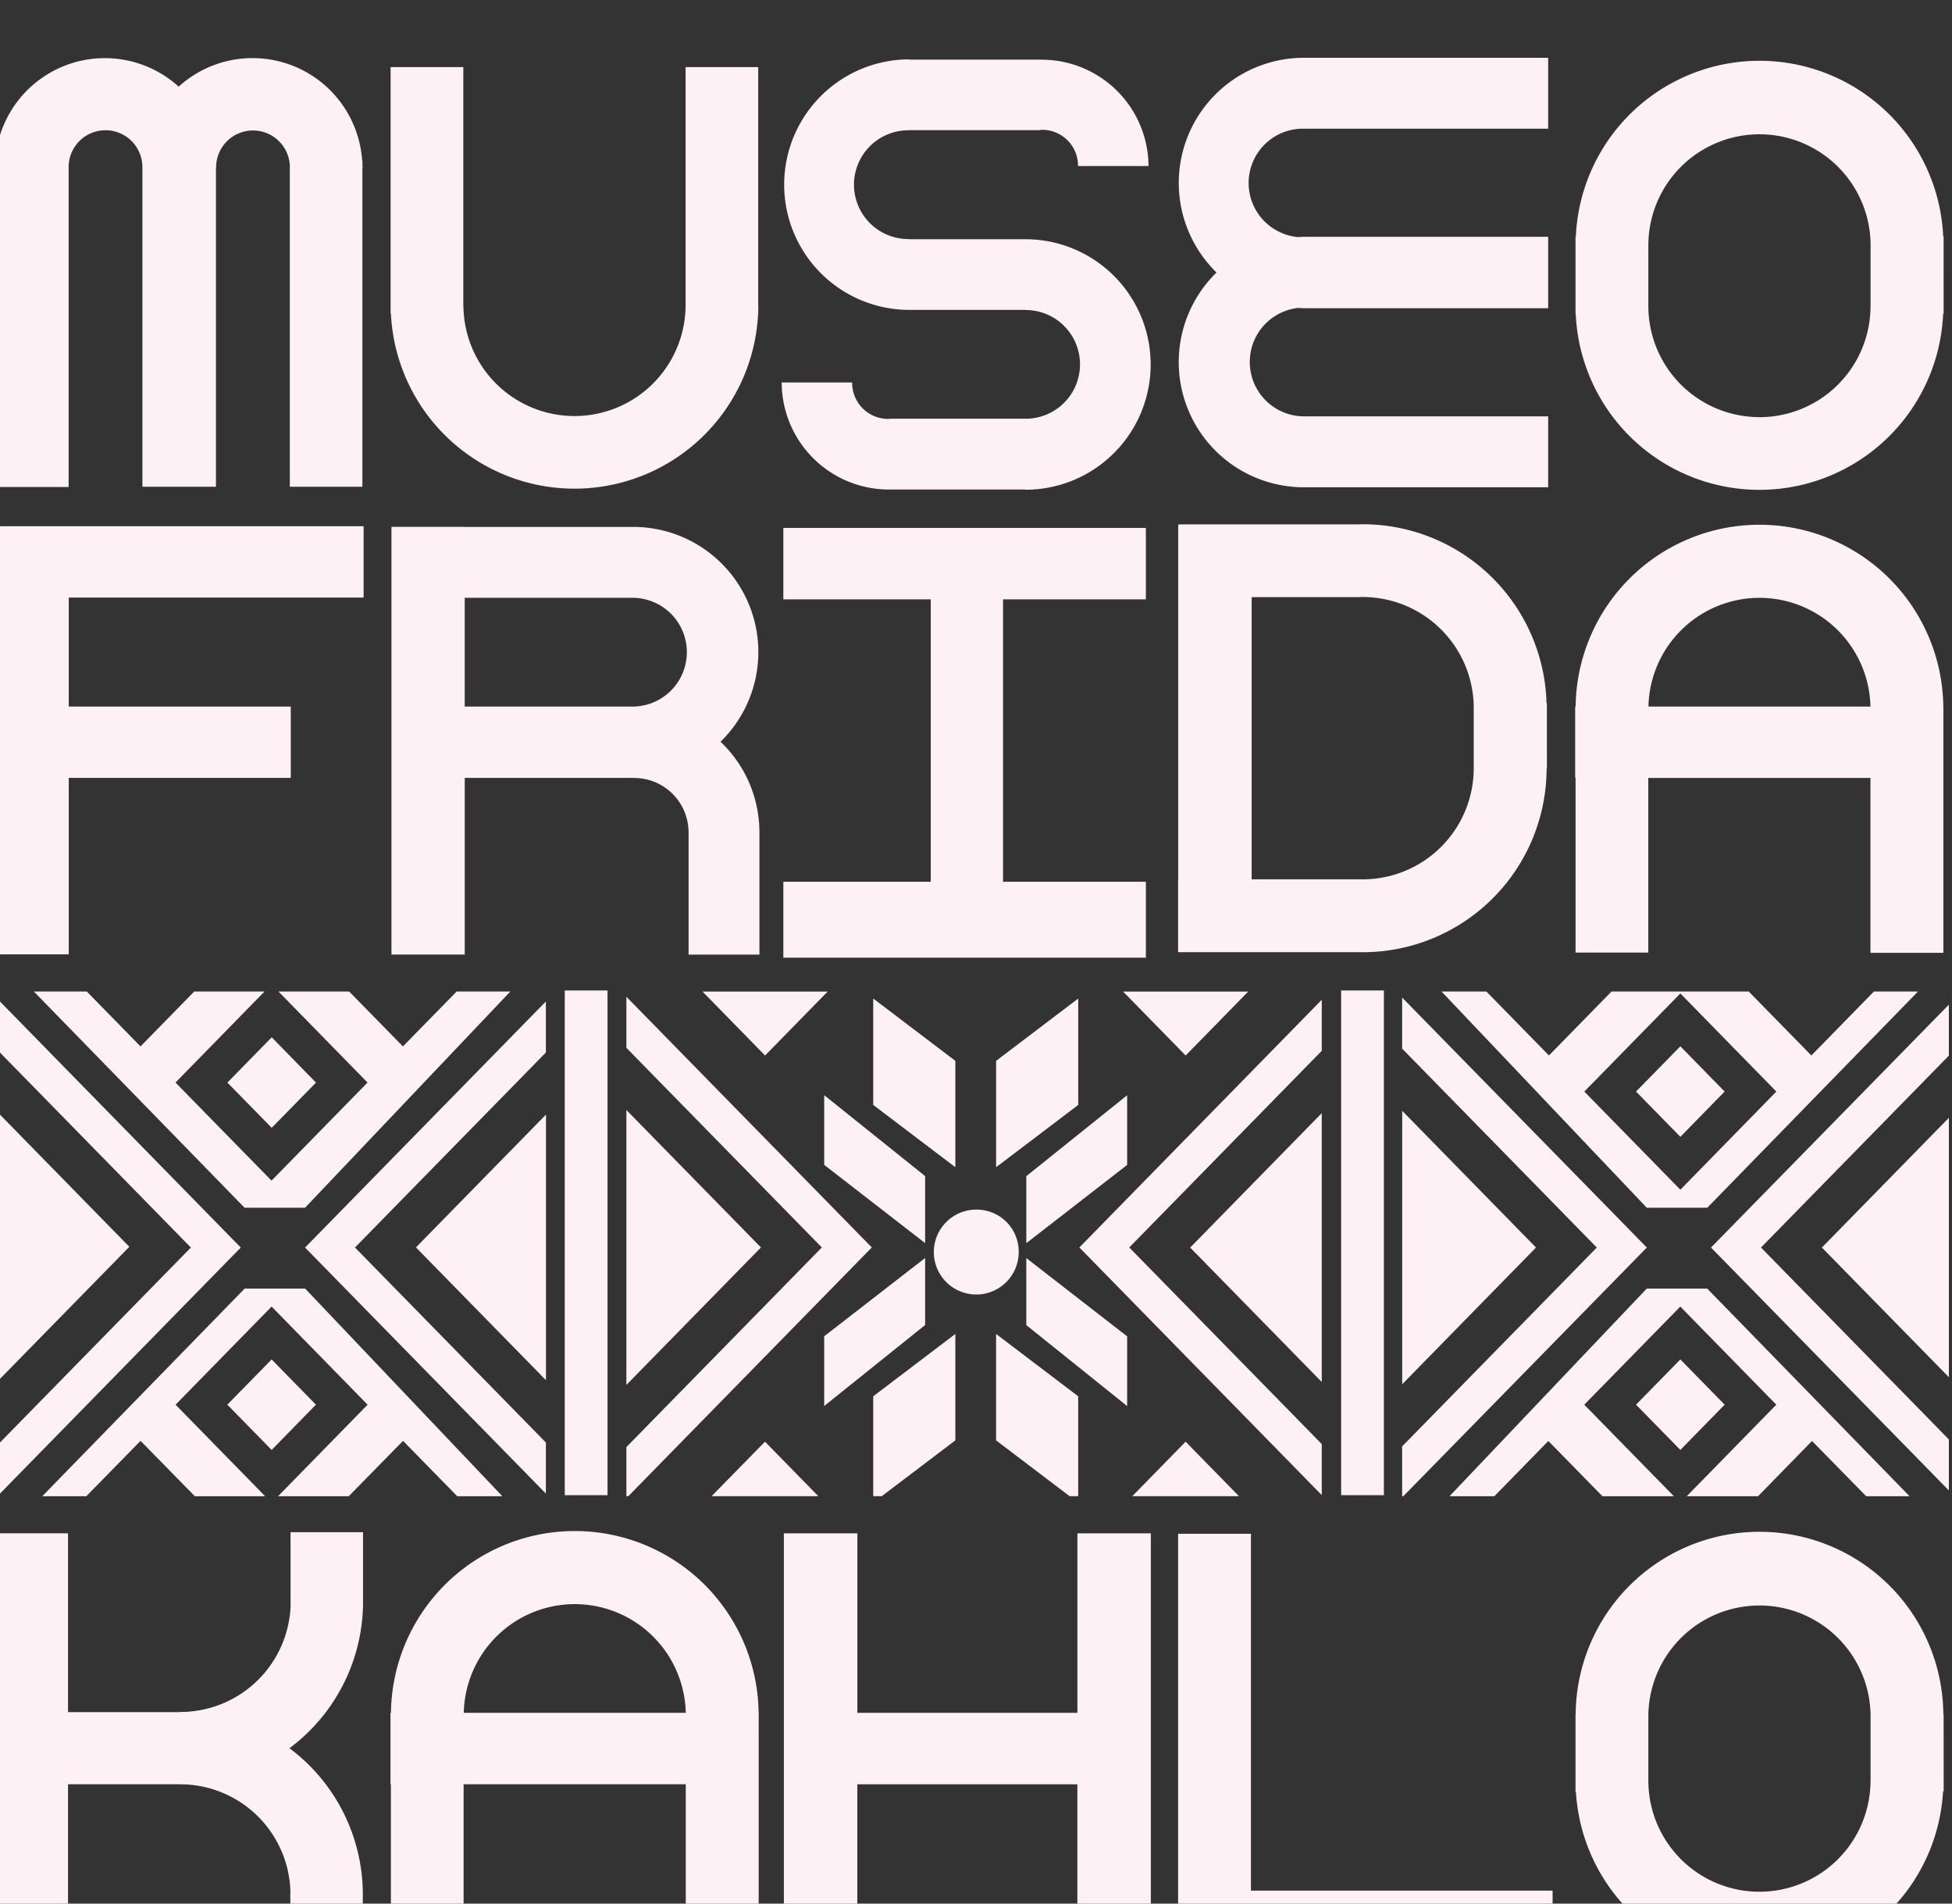
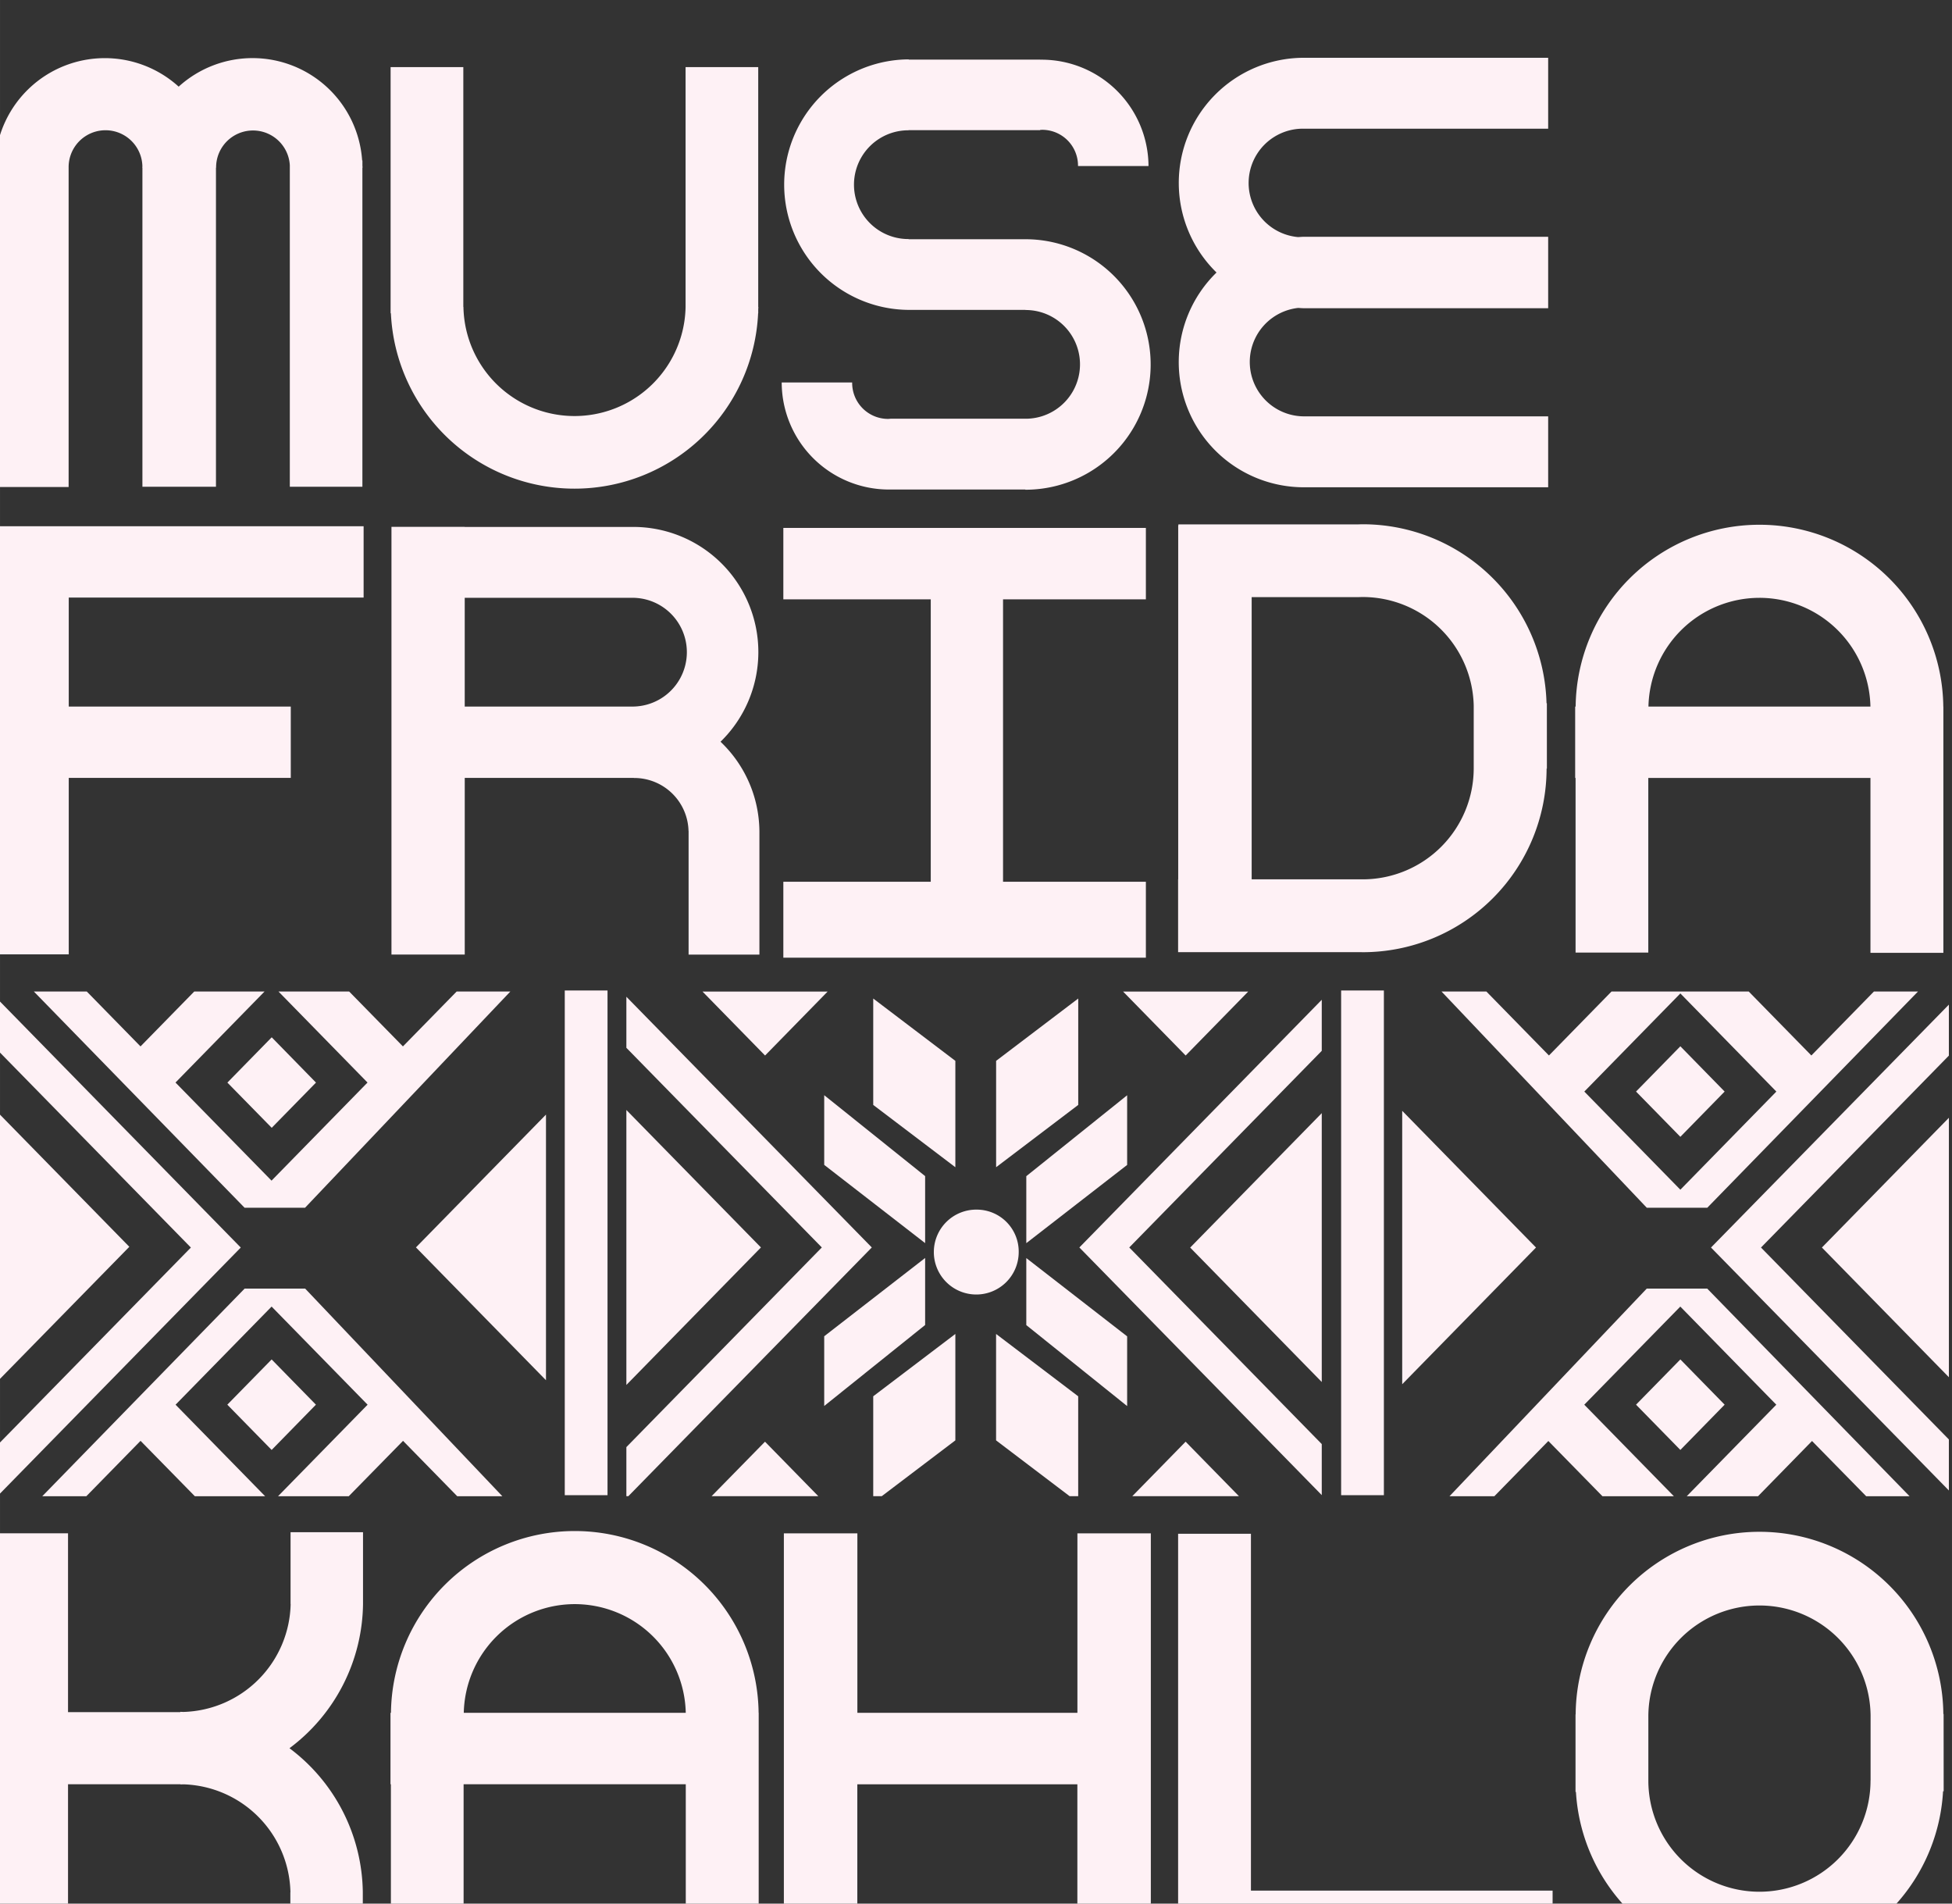
<svg xmlns="http://www.w3.org/2000/svg" width="160" height="156" version="1.1" viewBox="0 0 42.333 41.275">
  <rect x="0" y="0" width="42.333" height="41.275" fill="#333333" stroke="none" />
  <g transform="matrix(.256 0 0 .256 102.69 -684.93)" data-name="Grupo 1743">
    <g id="a" transform="translate(-401.57 2680.4)">
      <g fill="#fef1f5" data-name="Grupo 1579">
        <path transform="translate(-324.62 -269.9)" d="m474.24 370.67 15.916-16.254v-4.317l-20.151 20.571 20.151 20.577v-4.322z" data-name="Trazado 2473" />
        <path transform="translate(-332.58 -278.02)" d="m487.36 378.79 10.758 10.985v-21.974z" data-name="Trazado 2474" />
-         <path transform="translate(-302.45 -269.39)" d="m421.67 348.99v4.324l16.49 16.847-16.49 16.842v4.223h0.094l20.633-21.065z" data-name="Trazado 2475" />
        <path transform="translate(-302.45 -277.52)" d="m433.01 378.29-11.335-11.579v23.157z" data-name="Trazado 2476" />
        <path transform="translate(-305.27 -268.96)" d="m450.34 366.36 17.85-18.313h-3.733l-5.3 5.417-5.306-5.417h-11.625l-5.3 5.417-5.3-5.417h-3.8l17.388 18.313zm-2.281-18.15 8.132 8.311-8.132 8.312-8.136-8.312z" data-name="Trazado 2477" />
        <path transform="translate(-319.23 -272.9)" d="m465.77 360.46-3.751-3.834-3.755 3.834 3.755 3.834z" data-name="Trazado 2478" />
        <path transform="translate(-282.42 -268.96)" d="m388.6 348.05h-10.6l5.3 5.417z" data-name="Trazado 2479" />
        <path transform="translate(-252.22 -268.96)" d="m322.77 348.05h-10.6l5.3 5.417z" data-name="Trazado 2480" />
        <path transform="translate(-305.84 -290.28)" d="m445.78 394.53-16.709 17.585h3.8l4.575-4.679 4.583 4.679h6.051l-7.591-7.753 8.136-8.311 8.132 8.311-7.588 7.753h6.039l4.575-4.679 4.589 4.679h3.675l-17.141-17.585z" data-name="Trazado 2481" />
        <path transform="translate(-319.23 -295.37)" d="m465.77 409.45-3.751-3.832-3.755 3.832 3.755 3.834z" data-name="Trazado 2482" />
        <path transform="translate(-201.45 -269.32)" d="m201.48 348.84v4.324l16.577 16.928-16.577 16.926v4.142h0.181l20.622-21.068z" data-name="Trazado 2483" />
        <path transform="translate(-201.45 -277.46)" d="m201.48 366.56v23.208l11.362-11.6z" data-name="Trazado 2484" />
-         <path transform="translate(-223.7 -269.67)" d="m270.38 391.28v-4.326l-16.171-16.515 16.171-16.517v-4.321l-20.4 20.841z" data-name="Trazado 2485" />
        <path transform="translate(-231.65 -277.8)" d="m278.34 389.81v-22.5l-11.016 11.249z" data-name="Trazado 2486" />
        <path transform="translate(-246.76 -269.34)" d="m300.26 348.87v4.324l16.558 16.91-16.558 16.91v4.157h0.166l20.626-21.067z" data-name="Trazado 2487" />
        <path transform="translate(-246.76 -277.46)" d="m300.26 366.58v23.289l11.4-11.645z" data-name="Trazado 2488" />
        <path transform="translate(-279.27 -269.56)" d="m391.68 391.3v-4.323l-16.308-16.652 16.308-16.655v-4.324l-20.535 20.979z" data-name="Trazado 2489" />
        <path transform="translate(-287.23 -277.68)" d="m399.64 389.84v-22.772l-11.147 11.386z" data-name="Trazado 2490" />
        <path transform="translate(-204.24 -268.96)" d="m230.52 366.36 17.39-18.313h-4.548l-4.551 4.649-4.555-4.649h-5.988l7.543 7.709-8.131 8.309-8.136-8.309 7.543-7.709h-5.955l-4.552 4.649-4.551-4.649h-4.484l17.851 18.313z" data-name="Trazado 2491" />
        <path transform="translate(-218.11 -272.24)" d="m237.81 359.04 3.755 3.83 3.751-3.83-3.751-3.836z" data-name="Trazado 2492" />
        <path transform="translate(-204.84 -290.28)" d="m226 394.53-17.143 17.585h3.732l4.594-4.692 4.6 4.692h5.955l-7.588-7.753 8.136-8.311 8.132 8.311-7.588 7.753h5.99l4.6-4.692 4.592 4.692h3.822l-16.705-17.585z" data-name="Trazado 2493" />
        <path transform="translate(-218.11 -295.37)" d="m245.31 409.45-3.751-3.832-3.755 3.832 3.755 3.834z" data-name="Trazado 2494" />
        <path transform="translate(-264.47 -269.46)" d="m345.84 354.42-6.957-5.279v9.011l6.957 5.277z" data-name="Trazado 2495" />
        <path transform="translate(-260.96 -276.4)" d="m331.22 370.17 8.549 6.626v-5.675l-8.549-6.853z" data-name="Trazado 2496" />
        <path transform="translate(-273.3 -269.46)" d="m365.08 349.14-6.957 5.279v9.009l6.957-5.277z" data-name="Trazado 2497" />
        <path transform="translate(-275.46 -276.4)" d="m362.84 376.8 8.543-6.626v-5.9l-8.543 6.853z" data-name="Trazado 2498" />
        <path transform="translate(-264.47 -293.54)" d="m345.84 401.63-6.957 5.279v8.46h0.723l6.234-4.726z" data-name="Trazado 2499" />
        <path transform="translate(-260.96 -288.09)" d="m331.22 402.28 8.549-6.858v-5.677l-8.549 6.63z" data-name="Trazado 2500" />
        <path transform="translate(-273.3 -293.54)" d="m358.12 401.63v9.014l6.23 4.726h0.726v-8.46z" data-name="Trazado 2501" />
        <path transform="translate(-275.46 -288.09)" d="m362.84 395.43 8.543 6.858v-5.905l-8.543-6.63z" data-name="Trazado 2502" />
        <path transform="translate(-268.96 -284.62)" d="m352.18 382.18a3.595 3.595 0 1 0 3.517 3.592 3.556 3.556 0 0 0-3.517-3.592z" data-name="Trazado 2503" />
        <path transform="translate(-283.08 -301.27)" d="m379.44 423.1h9.034l-4.517-4.615z" data-name="Trazado 2504" />
        <path transform="translate(-252.88 -301.27)" d="m313.6 423.1h9.04l-4.516-4.615z" data-name="Trazado 2505" />
        <path transform="translate(-242.34 -268.9)" d="m294.06 347.9h-3.439v42.746h3.622v-42.746z" data-name="Trazado 2506" />
        <path transform="translate(-298.06 -268.9)" d="m415.55 347.9h-3.439v42.746h3.622v-42.746z" data-name="Trazado 2507" />
        <path transform="translate(-201.43 -201.98)" d="m232.58 211.29c0-0.064-9e-3 -0.127-0.011-0.192v-0.42h-0.023a9.307 9.307 0 0 0-15.543-6.251 9.307 9.307 0 0 0-15.54 6.252h-0.034v27.658h6.251v-27.047-0.034a3.125 3.125 0 0 1 6.249-0.09c0 0.042-7e-3 0.082-7e-3 0.124h9e-3v27.023h6.231v-27.023h0.012v-0.034a3.125 3.125 0 0 1 6.245-0.168v27.225h6.148v-27.023z" data-name="Trazado 2508" />
        <path transform="translate(-229.84 -202.62)" d="m294.51 224c0-0.092 9e-3 -0.183 0.01-0.276h-0.01v-20.312h-6.154v20.313a9.411 9.411 0 0 1-18.819-5e-3h-0.01v-20.308h-6.16v20.849h0.025a15.571 15.571 0 0 0 31.109 0h0.01z" data-name="Trazado 2509" />
-         <path transform="translate(-314.89 -202.16)" d="m479.98 217.29h-0.036a15.575 15.575 0 0 0-31.12 0.037h-0.026v6.563h0.02a15.576 15.576 0 0 0 31.122-0.055h0.041zm-15.6 15.308a9.413 9.413 0 0 1-9.413-9.37v-5.258a9.414 9.414 0 0 1 18.827-0.021v5.212h-5e-3v0.023a9.414 9.414 0 0 1-9.412 9.418z" data-name="Trazado 2510" />
        <path transform="translate(-314.89 -307.74)" d="m479.98 448.02h-0.022a15.575 15.575 0 0 0-31.149 0.037h-0.011v6.563h0.035a15.576 15.576 0 0 0 31.1-0.056h0.052zm-15.6 15.053a9.414 9.414 0 0 1-9.413-9.371v-5.545a9.414 9.414 0 0 1 18.827-0.021v5.5h-5e-3v0.023a9.415 9.415 0 0 1-9.412 9.414z" data-name="Trazado 2511" />
        <path transform="translate(-286.36 -235.42)" d="m417.84 290.09h-0.029a15.575 15.575 0 0 0-15.567-15.158c-0.137 0-0.273 7e-3 -0.41 0.01h-15.21v0.087h-0.015v29.975h-9e-3v6.168h15.444c0.065 0 0.13 5e-3 0.195 5e-3a15.578 15.578 0 0 0 15.578-15.549h0.025zm-15.459 14.914h-9.549v-23.9h9.017c0.13-5e-3 0.261-0.01 0.394-0.01a9.41 9.41 0 0 1 9.4 9.205v5.328a9.41 9.41 0 0 1-9.262 9.377z" data-name="Trazado 2512" />
        <path transform="translate(-286.41 -201.95)" d="m418 223.17v-6.057h-20.69c-0.167 0-0.33 0.017-0.5 0.025a4.6 4.6 0 0 1 0.463-9.181h20.727v-6.005h-20.722a10.6 10.6 0 0 0-7.373 18.187 10.6 10.6 0 0 0 7.416 18.19h20.679v-6.007h-20.679a4.606 4.606 0 0 1-0.5-9.184c0.165 8e-3 0.326 0.025 0.493 0.025h20.686z" data-name="Trazado 2513" />
        <path transform="translate(-257.92 -202.08)" d="m345.38 217.45h-10.044v-0.015h-0.028a4.606 4.606 0 1 1 0-9.212h0.028v-0.011h11.134v-0.021c0.058 0 0.116-9e-3 0.176-9e-3a3.035 3.035 0 0 1 3.035 3.035v0.033h5.972a9.055 9.055 0 0 0-9.055-9.007h-0.127v-8e-3h-11.135v-0.018h-0.028a10.609 10.609 0 0 0-0.025 21.217h9.941v0.011h0.028a4.604 4.604 0 0 1 0.129 9.206h-11.6v7e-3c-0.065 0-0.129 0.01-0.2 0.01a3.045 3.045 0 0 1-3.033-3.056v-0.032h-5.969a9.084 9.084 0 0 0 9.049 9.069h0.161 11.427v0.017h0.028a10.608 10.608 0 0 0 0.128-21.215z" data-name="Trazado 2514" />
        <path transform="translate(-229.9 -235.62)" d="m294.67 301.11a10.571 10.571 0 0 0-3.294-7.559 10.6 10.6 0 0 0-7.41-18.194h-14.26v-8e-3h-6.206v36.225h6.208v-14.962h14.329v9e-3h0.028a4.6 4.6 0 0 1 4.6 4.491h6e-3v10.468h6v-10.47zm-24.964-19.75h14.268a4.606 4.606 0 0 1 0.022 9.211h-14.29z" data-name="Trazado 2515" />
        <path transform="translate(-314.87 -235.48)" d="m479.94 290.43h-6e-3a15.574 15.574 0 0 0-31.146 0h-0.04v6.048h0.034v14.792h6.16v-14.791h18.821v14.811h6.177v-14.811zm-15.579-9.208a9.409 9.409 0 0 1 9.4 9.208h-18.805a9.409 9.409 0 0 1 9.404-9.207z" data-name="Trazado 2516" />
        <path transform="translate(-258.06 -307.84)" d="m349.77 432.82v15.2h-18.641v-15.2h-6.227v36.334h6.223v-15.082h18.641v15.085h6.224v-36.337z" data-name="Trazado 2517" />
        <path transform="translate(-286.36 -307.88)" d="m392.77 463.12v-30.225h-6.169v36.273h31.725v-6.049z" data-name="Trazado 2518" />
        <path transform="translate(-258.02 -235.69)" d="m355.53 281.56v-6.049h-30.712v6.049h12.488v23.92h-12.488v6.431h30.712v-6.431h-12.1v-23.92z" data-name="Trazado 2519" />
        <path transform="translate(-229.84 -307.7)" d="m294.55 447.88h-7e-3a15.574 15.574 0 0 0-31.146 0h-0.04v6.049h0.034v14.792h6.16v-14.792h18.821v14.812h6.177v-14.812zm-15.579-9.207a9.41 9.41 0 0 1 9.4 9.207h-18.805a9.41 9.41 0 0 1 9.404-9.207z" data-name="Trazado 2520" />
        <path transform="translate(-201.43 -307.76)" d="m232.62 438.72v-0.017-0.045-6.016h-6.139v6.081h8e-3a9.351 9.351 0 0 1-9.066 9.141c-0.094 0-0.187-8e-3 -0.281-8e-3v0.024h-9.512v-15.148h-6.208v36.225h6.208v-14.967h9.528v0.013c0.087 0 0.173-5e-3 0.259-7e-3a9.349 9.349 0 0 1 9.054 9.14h-8e-3v6.081h6.139v-6.014-0.046-0.02a15.463 15.463 0 0 0-6.212-12.2 15.465 15.465 0 0 0 6.23-12.217z" data-name="Trazado 2521" />
        <path transform="translate(-201.47 -235.57)" d="m232.71 281.29v-6.041h-31.189v0.01h-0.013v36.25h6.223v-14.946h18.809v-6.041h-18.809v-9.232z" data-name="Trazado 2522" />
      </g>
    </g>
  </g>
</svg>